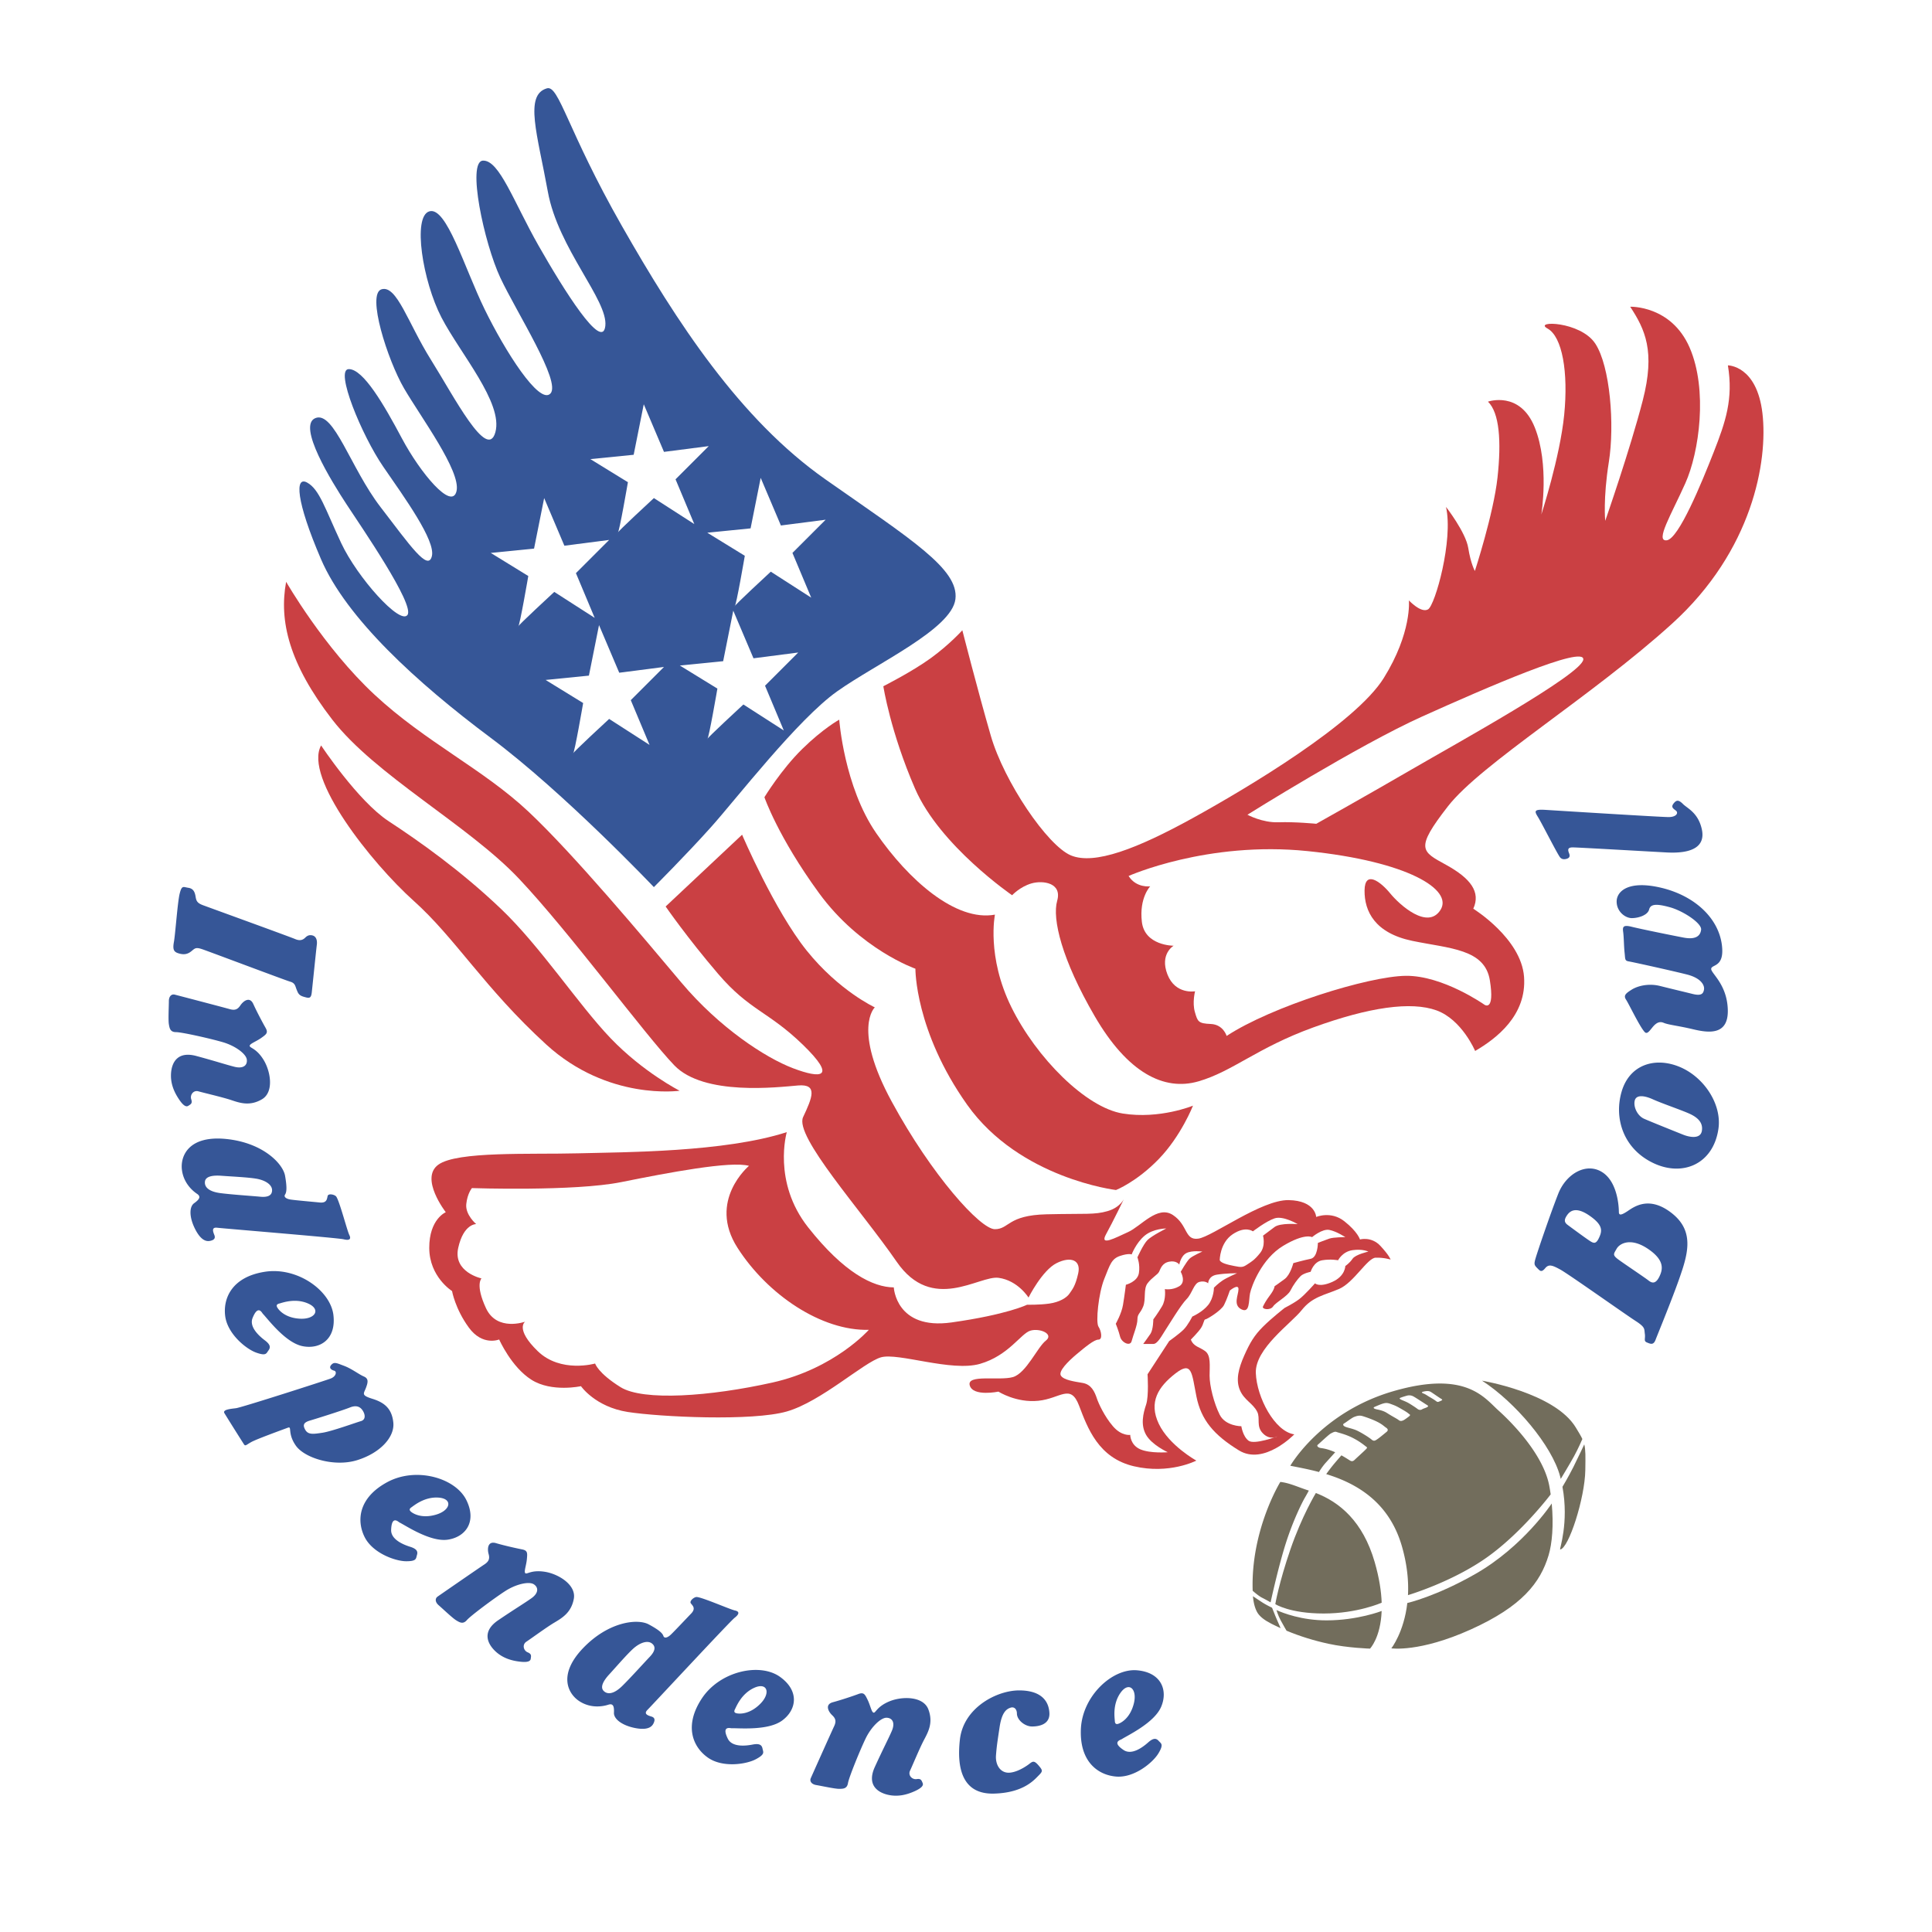
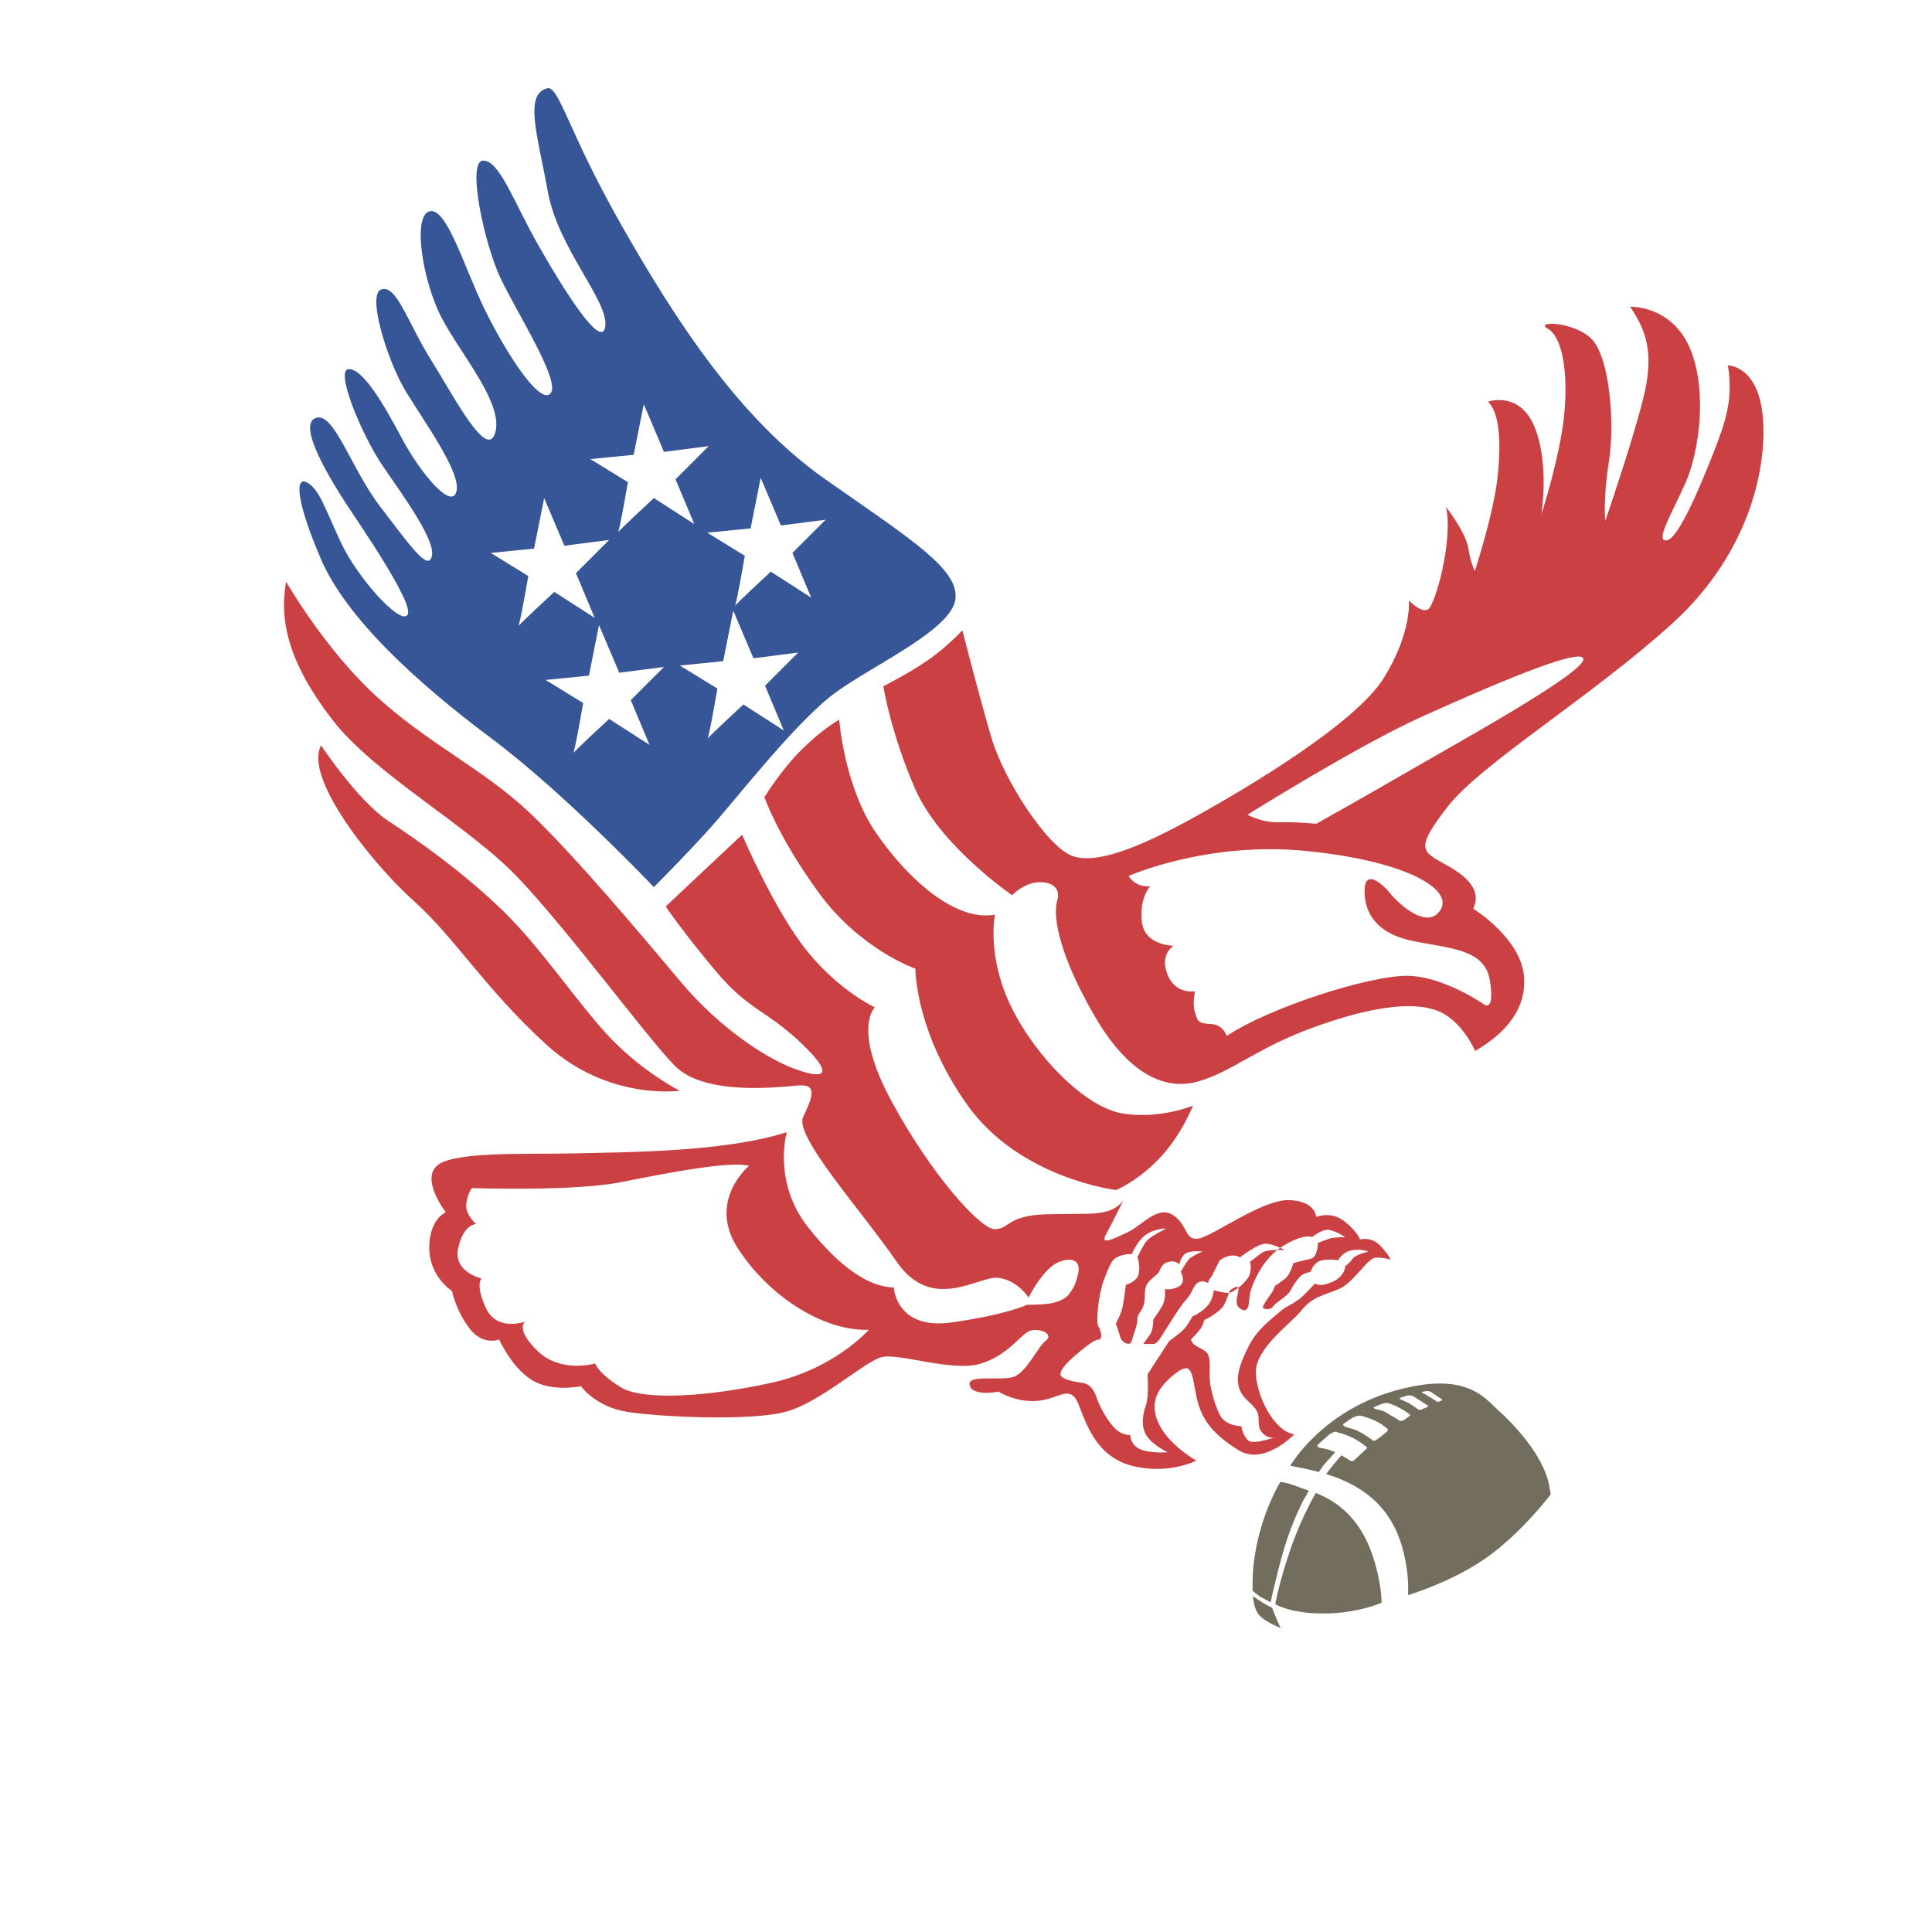
<svg xmlns="http://www.w3.org/2000/svg" width="2500" height="2500" viewBox="0 0 192.756 192.756">
  <g fill-rule="evenodd" clip-rule="evenodd">
    <path fill="#fff" d="M0 0h192.756v192.756H0V0z" />
-     <path d="M111.891 173.533c.553-.367 3.264-1.621 3.957-3.244.695-1.623.033-3.445-2.424-3.645-2.457-.201-5.439 2.576-5.584 5.854s1.717 4.605 3.525 4.75c1.807.143 3.658-1.395 4.211-2.314.551-.916.27-.973.029-1.242-.24-.268-.523-.326-1.059.156-.539.479-1.623 1.287-2.432.76-.985-.649-.628-.926-.223-1.075l-.352-1.539c-.154.041-.295.014-.311-.283-.014-.297-.252-1.666.568-2.822.82-1.158 1.695-.396 1.326 1.074-.369 1.469-1.289 1.949-1.584 2.031l.353 1.539zM72.967 172.428c.663-.033 3.634.277 5.06-.764 1.428-1.037 1.791-2.943-.218-4.373-2.009-1.428-5.993-.566-7.794 2.176-1.799 2.738-.879 4.836.6 5.883 1.48 1.049 3.857.674 4.801.166.943-.504.73-.697.662-1.051-.069-.354-.283-.547-.989-.41-.707.139-2.053.279-2.477-.588-.518-1.063-.068-1.119.355-1.039l.486-1.504c-.155-.041-.262-.139-.122-.4.14-.262.635-1.561 1.932-2.137 1.297-.574 1.658.531.59 1.602-1.068 1.076-2.106 1.02-2.4.936l-.486 1.503zM60.697 170.078c.493-.16.586.188.557.807-.029.617.82 1.285 2.183 1.535 1.363.246 1.662-.252 1.784-.521.122-.271.142-.529-.229-.639-.372-.111-.801-.264-.388-.672.413-.41 8.229-8.828 8.699-9.189.47-.365.49-.623.016-.723-.472-.096-3.187-1.293-3.8-1.342-.258-.018-.772.4-.59.637.181.236.52.502.019 1.023-.502.52-1.641 1.732-2.009 2.084-.367.354-.671.389-.752.143-.08-.248-.375-.572-1.47-1.158-1.096-.588-3.984-.295-6.539 2.367-2.554 2.664-1.504 4.59-.34 5.322 1.163.734 2.365.488 2.859.326l-.473-1.379c-.354-.359-.064-.969.572-1.658.636-.691 1.716-1.947 2.364-2.539.648-.59 1.432-.887 1.885-.529.453.355.254.842-.247 1.359-.502.523-1.952 2.133-2.733 2.893s-1.433.889-1.841.475l.473 1.378zM39.829 151.883c.6.287 3.066 1.969 4.815 1.734 1.75-.24 2.974-1.74 1.886-3.953-1.089-2.211-5.004-3.348-7.891-1.791-2.885 1.557-3.072 3.838-2.267 5.465.804 1.623 3.074 2.424 4.145 2.428 1.069.004.974-.27 1.081-.613.108-.344.012-.615-.676-.83-.687-.215-1.938-.729-1.898-1.695.048-1.183.471-1.017.805-.745l1.142-1.09c-.116-.113-.164-.248.083-.412.248-.166 1.301-1.072 2.715-.963 1.415.111 1.208 1.254-.243 1.691-1.45.438-2.336-.104-2.556-.316l-1.141 1.09zM17.352 93.976c.144-.789.36-3.959.576-4.823.216-.864.36-.649.864-.577.503.073.648.432.719.864.072.432.145.647.722.866.575.215 8.712 3.166 9.216 3.385.504.215.792.07 1.008-.145.216-.217.432-.289.72-.217.288.073.504.362.432.936-.073.576-.432 4.104-.504 4.752s-.289.576-.792.434c-.504-.145-.575-.361-.72-.723-.144-.359-.144-.646-.647-.789-.504-.145-8.137-3.025-8.785-3.241-.649-.218-.72-.074-1.08.215-.36.288-.721.36-1.224.215-.505-.144-.649-.358-.505-1.152zM17.423 99.232c.442.111 4.97 1.299 5.473 1.443.504.145.792.07 1.08-.359.289-.436.936-.939 1.296-.146s.937 1.873 1.224 2.377.072.648-.432 1.008c-.504.359-1.152.576-1.152.791 0 .219.648.219 1.368 1.369s1.081 3.24-.144 3.961c-1.225.719-2.232.359-3.096.07-.865-.285-2.737-.719-3.241-.863-.504-.143-.864.359-.719.793.144.432-.072.504-.288.648-.217.143-.504 0-.936-.648-.433-.648-.864-1.514-.792-2.592.072-1.082.648-2.232 2.52-1.729 1.873.504 2.953.863 3.817 1.08.865.215 1.296-.145 1.224-.721s-1.151-1.369-2.376-1.729c-1.224-.361-4.104-1.008-4.681-1.008-.576 0-.648-.361-.72-.791-.073-.434 0-1.801 0-2.307 0-.502.288-.717.575-.647zM19.656 119.107c.432.287.216.576-.288.938-.505.359-.505 1.439.143 2.664.649 1.223 1.225 1.15 1.513 1.08.288-.072.504-.217.36-.576-.145-.359-.289-.793.288-.721s12.025 1.01 12.602 1.15c.576.146.792 0 .576-.43-.216-.434-.955-3.307-1.296-3.818-.144-.213-.792-.359-.865-.07-.071.287-.071.721-.791.65-.72-.074-2.376-.217-2.88-.291-.505-.072-.721-.289-.577-.502.145-.217.216-.65 0-1.873s-2.231-3.312-5.904-3.674c-3.673-.359-4.536 1.656-4.393 3.025.145 1.368 1.081 2.161 1.512 2.448l.792-1.225c.062-.498.719-.646 1.656-.574.937.07 2.592.145 3.456.289.865.143 1.585.574 1.585 1.15s-.504.721-1.224.646c-.721-.07-2.88-.213-3.96-.359-1.08-.145-1.584-.574-1.513-1.152l-.792 1.225zM26.209 131.061c.469.471 2.231 2.881 3.96 3.242 1.728.357 3.384-.65 3.096-3.098s-3.601-4.824-6.84-4.32c-3.241.504-4.177 2.594-3.961 4.391.216 1.803 2.088 3.314 3.096 3.674 1.008.361 1.008.074 1.224-.215.216-.289.216-.578-.359-1.008-.576-.434-1.585-1.336-1.225-2.23.441-1.099.785-.802 1.009-.436l1.439-.648c-.072-.145-.072-.287.217-.359.287-.07 1.583-.574 2.879 0 1.297.576.721 1.584-.791 1.514-1.513-.07-2.168-.879-2.305-1.154l-1.439.647zM29.522 144.24c.863 1.223 3.816 2.158 6.12 1.438 2.303-.719 3.744-2.301 3.6-3.744-.144-1.438-.936-2.016-2.088-2.375s-.865-.506-.648-1.08c.217-.576.288-.938-.216-1.152-.503-.215-1.224-.793-2.016-1.078-.578-.211-.883-.387-1.152-.145-.393.348-.073.574.216.648.288.07.216.574-.36.789-.575.217-8.857 2.881-9.432 2.955-.577.07-1.37.143-1.152.504a270.99 270.99 0 0 0 1.943 3.096c.145.215.216.07.72-.215.504-.289 3.097-1.227 3.673-1.443.426-.159-.073.578.792 1.802l.936-1.586c-.288-.504-.152-.748.504-.936.504-.145 3.24-1.008 3.96-1.297.72-.287 1.081 0 1.296.361.216.359.288.863-.216 1.006-.504.145-2.88 1.008-3.816 1.154-.937.143-1.441.215-1.729-.289l-.935 1.587zM43.654 159.297c.372-.262 4.223-2.92 4.661-3.205.439-.289.572-.557.432-1.055-.14-.5-.099-1.322.736-1.078.835.246 2.03.512 2.6.623.57.111.539.367.482.986-.056.615-.314 1.25-.152 1.391.165.141.587-.352 1.93-.145 1.343.203 3.16 1.293 2.908 2.691-.252 1.396-1.183 1.928-1.965 2.395s-2.331 1.604-2.769 1.891c-.438.289-.291.889.13 1.062.422.174.335.383.304.643-.032.256-.329.381-1.102.285-.773-.094-1.71-.33-2.482-1.09-.771-.76-1.269-1.947.334-3.037 1.604-1.09 2.581-1.674 3.309-2.189.728-.512.736-1.076.253-1.398-.483-.318-1.789-.018-2.859.676-1.072.693-3.442 2.453-3.818 2.889s-.695.258-1.07.029c-.374-.227-1.364-1.174-1.746-1.502-.383-.331-.359-.69-.116-.862zM80.888 177.418c.182-.418 2.095-4.689 2.32-5.162.226-.473.201-.77-.178-1.125-.378-.355-.769-1.076.071-1.301.841-.227 2-.615 2.545-.82.545-.199.651.037.923.594.272.557.38 1.23.592 1.268.213.033.32-.604 1.575-1.127 1.255-.52 3.373-.531 3.883.793.509 1.328-.012 2.262-.438 3.066-.426.805-1.16 2.58-1.385 3.055-.225.475.213.912.663.842.449-.072.486.152.593.389.106.236-.084.496-.793.818-.71.32-1.634.604-2.688.354-1.053-.248-2.094-1.006-1.29-2.77.804-1.766 1.337-2.77 1.691-3.586.355-.818.071-1.305-.509-1.326-.579-.023-1.538.912-2.094 2.061s-1.669 3.883-1.764 4.451c-.094.568-.461.58-.899.58s-1.775-.297-2.272-.377c-.498-.085-.665-.406-.546-.677zM102.682 175.994c.359-.287.504-.359.936.145s.432.574 0 1.008-1.512 1.729-4.465 1.801c-2.952.072-3.744-2.234-3.383-5.4.359-3.168 3.672-4.896 5.905-4.896s2.953 1.078 3.023 2.232c.072 1.152-1.008 1.367-1.729 1.367s-1.512-.648-1.512-1.297c0-.359-.215-.719-.648-.574-.432.145-.863.504-1.08 1.943-.215 1.439-.287 1.871-.359 2.809-.072.936.432 1.799 1.369 1.727.935-.072 1.943-.865 1.943-.865zM159.566 123.428c.289-.648.361-1.223-1.008-2.16-1.367-.934-1.943-.43-2.23 0-.291.434-.264.686.072.938.287.215 1.943 1.438 2.303 1.654.359.218.576.218.863-.432l1.729 1.154c-.285.504-.43.604.074 1.008.359.287 2.736 1.871 3.096 2.16.359.287.719.361 1.08-.361l1.678 1.062c-.809 2.18-1.873 4.76-2.039 5.201-.215.578-.504.434-.863.289-.361-.145-.145-.359-.215-.863-.074-.504.07-.648-.939-1.297-1.006-.648-6.695-4.68-7.488-5.113-.791-.432-1.15-.574-1.512-.145-.359.434-.504.289-.719.074-.389-.389-.434-.434-.215-1.152.215-.719 1.438-4.32 2.23-6.338.791-2.014 2.809-3.168 4.393-2.158 1.584 1.008 1.658 3.6 1.658 3.959s.215.359.863-.07c.646-.434 2.088-1.514 4.248.07s1.943 3.529 1.223 5.76a47.72 47.72 0 0 1-.625 1.783l-1.678-1.062c.359-.721.576-1.654-1.152-2.807-1.729-1.154-2.809-.504-3.098 0l-1.729-1.154zM171.447 112.627c.361-2.447-1.438-5.184-3.889-6.191-2.445-1.008-4.967-.217-5.76 2.447-.789 2.664.145 5.689 3.098 7.129 2.952 1.441 6.034.152 6.551-3.385l-1.654.217c-.145.791-1.152.648-1.873.361-.721-.289-3.24-1.297-3.889-1.586-.646-.287-1.08-1.152-.936-1.799.145-.648 1.01-.504 1.801-.145.975.443 3.096 1.152 3.816 1.512.719.359 1.223.865 1.08 1.656l1.655-.216zM164.105 102.979c-.482-.48-1.586-2.809-1.873-3.242-.289-.43 0-.646.574-1.008.578-.359 1.658-.646 2.811-.359 1.152.289 2.375.578 3.24.793.863.215 1.078 0 1.152-.434.07-.43-.289-1.15-1.73-1.51-1.439-.361-5.328-1.226-5.76-1.296-.432-.072-.359-.217-.432-.864-.072-.649-.072-1.586-.145-2.088-.07-.504 0-.721.863-.504.867.217 4.033.863 5.186 1.08 1.154.215 1.656-.144 1.729-.793s-1.801-1.873-3.096-2.232c-1.297-.359-1.945-.359-2.09.215-.143.579-1.08.864-1.729.864-.646 0-1.512-.647-1.512-1.655 0-1.007 1.152-2.159 4.467-1.368 3.311.792 5.758 3.031 6.047 5.833.219 2.086-1.01 1.8-1.08 2.232-.072.435 1.584 1.513 1.656 4.104s-1.945 2.305-3.457 1.945c-1.51-.361-2.447-.434-2.951-.648s-.863.145-1.152.504-.503.647-.718.431zM155.607 85.481c-.377-.566-1.801-3.385-2.16-3.961s-.434-.792.719-.72c1.152.072 11.521.72 12.314.72.791 0 1.008-.432.719-.648-.287-.216-.504-.36-.215-.72.287-.36.504-.36.936.073.434.431 1.512.863 1.873 2.519.359 1.656-.865 2.449-3.527 2.305-2.666-.145-8.857-.504-9.361-.504s-.498.236-.361.577c.145.36 0 .503-.289.575-.288.072-.503-.001-.648-.216z" fill="#365697" />
    <path d="M125.006 159.256c.053.596.174 1.121.395 1.543.184.355.537.672 1 .953l.422.236c.312.156.627.309.945.451 0 0-.424-.955-.566-1.314-.145-.359-.289-.721-.289-.721s-.611-.287-1.043-.576l-.864-.572zM142.359 140.17c.178.109.143.145.033.217-.107.072-.395.145-.502.217-.109.07-.287.107-.469-.037s-.791-.539-1.01-.648l-.359.793c.432.252.467.322.578.396.105.07.033.145-.111.252-.141.107-.43.322-.537.359-.109.037-.252.107-.434-.037-.18-.145-.59-.336-1.188-.719l-.863.936c.469.252.576.395.791.539.217.145.217.289.037.434-.182.145-.65.539-.863.684-.219.145-.361.289-.613.074-.252-.219-1.117-.758-1.549-.939l-.359.758c.719.359 1.188.756 1.33.863.145.107.182.107-.035.324s-.936.865-1.08 1.008c-.145.145-.287.18-.467.072-.115-.068-.436-.285-.857-.516 0 0-.295.336-.693.805-.395.467-.822 1.066-.822 1.066 2.959.908 6.256 2.73 7.547 7.191.539 1.865.68 3.502.609 4.885 0 0 4.406-1.299 7.896-3.781 3.494-2.484 6.342-6.271 6.342-6.271-.037-.25-.076-.506-.123-.766-.549-3.148-3.699-6.361-5.09-7.609-1.395-1.248-3.229-4.021-10.469-1.926-7.236 2.094-10.295 7.445-10.295 7.445.805.16 1.795.34 2.859.625 0 0 .322-.537.682-.934.359-.395.936-1.037.936-1.037-.059-.025-.119-.053-.18-.078-.791-.322-1.186-.322-1.33-.359-.213-.053-.359-.215-.217-.322.143-.109 1.08-1.008 1.295-1.117.217-.109.396-.219.578-.145.18.072.865.215 1.584.576l.359-.758c-.432-.178-.9-.252-1.115-.359-.229-.115-.215-.252-.072-.322.143-.074.791-.578 1.008-.648.217-.074.469-.182.828-.074.359.109 1.078.361 1.549.613l.863-.936c-.395-.252-.898-.324-1.043-.359-.213-.055-.398-.145-.146-.252.254-.107.576-.252.83-.324.252-.072.432-.072.721.035.514.191.523.178 1.33.648l.359-.793c-.215-.107-.504-.215-.574-.252-.145-.07-.289-.143-.107-.215.178-.07.537-.18.682-.217a.864.864 0 0 1 .576.072c.216.107 1.189.755 1.37.863l.898-.395c-.18-.143-.504-.324-.684-.432-.182-.109-.324-.217-.504-.291-.148-.059-.359-.143-.037-.215.326-.072.541-.072.721.037.18.107.791.539.973.648.178.109.252.143 0 .252-.252.107-.289.143-.469 0l-.898.396zM130.582 148.715c-1.043-.326-1.928-.77-2.844-.861 0 0-2.965 4.789-2.758 10.859 0 0 .564.504.924.686.359.178.863.467.863.467s.756-3.492 1.512-5.869c.756-2.375 1.658-4.141 1.91-4.574.252-.431.393-.708.393-.708z" fill="#726d5c" />
    <path d="M137.85 159.902c-.039-1.115-.236-2.455-.697-4.053-1.18-4.076-3.508-5.975-5.869-6.891 0 0-1.383 2.266-2.535 5.611-1.152 3.35-1.512 5.475-1.512 5.475s1.439.936 4.824.936 5.789-1.078 5.789-1.078z" fill="#726d5c" />
-     <path d="M128.357 162.695c1.32.551 2.709.984 4.189 1.305 1.918.418 4.141.484 4.141.484s1.057-1.084 1.16-3.756c0 0-2.402.936-5.5.936-2.463 0-4.334-.729-4.994-1.025 0 0 .135.486.422 1.025.289.541.582 1.031.582 1.031zM140.408 159.932c-.336 2.926-1.594 4.523-1.594 4.523s2.811.426 7.922-1.881c5.113-2.305 6.945-4.666 7.768-7.406.346-1.152.516-2.996.311-5.164 0 0-2.811 4.275-7.596 7.018-3.961 2.267-6.811 2.91-6.811 2.91zM157.873 143.572c-.146-.314-.357-.66-.662-1.16-2.1-3.459-9.346-4.66-9.346-4.66 3.305 2.139 6.971 6.469 7.785 9.535.023.09.047.178.066.264 0 0 .898-1.477 1.33-2.268.434-.791.827-1.711.827-1.711zM155.887 148.34c.664 3.604-.328 6.266-.23 6.254.852-.104 2.465-5.111 2.51-7.916.021-1.375.033-2.029-.104-2.572 0 0-.582 1.25-1.086 2.258-.506 1.009-1.09 1.976-1.09 1.976z" fill="#726d5c" />
    <path d="M54.565 8.813c1.204-.349 2.03 4.162 7.482 13.732 5.454 9.57 11.777 19.301 20.323 25.292 8.545 5.992 13.323 8.944 12.952 11.942-.371 2.997-7.852 6.4-11.791 9.191-3.942 2.792-10.098 10.766-12.595 13.553-2.497 2.787-5.7 5.985-5.7 5.985s-8.912-9.395-16.285-14.901c-7.373-5.503-14.396-11.938-16.922-17.812-2.525-5.875-2.614-8.327-1.386-7.649 1.229.675 1.779 2.58 3.397 6.036 1.62 3.452 5.885 8.206 6.616 7.169.733-1.038-4.606-8.785-6.084-11.039-1.479-2.258-4.956-7.859-3.105-8.599 1.85-.743 3.503 4.972 6.485 8.86 2.982 3.883 4.761 6.466 5.136 4.911.377-1.552-2.715-5.821-4.849-8.918-2.135-3.099-4.881-9.736-3.439-9.74 1.445-.005 3.499 3.529 5.308 6.931 1.809 3.397 4.982 7.229 5.44 5.236.455-1.987-3.595-7.421-5.238-10.25-1.645-2.827-3.763-9.442-2.238-9.882 1.523-.441 2.625 3.369 4.927 7.041 2.3 3.668 5.616 10.141 6.423 7.224.807-2.918-3.513-7.861-5.377-11.451-1.865-3.589-2.92-10.095-1.205-10.591 1.712-.495 3.477 5.601 5.506 9.761 2.03 4.162 5.454 9.57 6.565 8.422 1.115-1.149-3.375-8.108-4.995-11.559-1.618-3.457-3.362-11.623-1.728-11.683 1.634-.06 3.038 4.076 5.559 8.509 2.521 4.43 6.356 10.547 6.645 7.987.293-2.562-4.711-7.721-5.737-13.412-1.029-5.688-2.376-9.635-.09-10.296z" fill="#365697" />
    <path d="M88.131 68.465s2.882-1.452 4.759-2.82c1.874-1.368 3.123-2.763 3.123-2.763s1.521 5.962 2.843 10.533c1.322 4.572 5.648 10.958 7.992 11.93 2.348.974 6.615-.675 12.137-3.716 5.518-3.043 16.258-9.453 19.076-13.985 2.82-4.53 2.506-7.742 2.506-7.742s1.203 1.302 1.912.893c.703-.412 2.535-6.926 1.789-10.222 0 0 1.973 2.528 2.221 4.107.252 1.579.66 2.286.66 2.286s1.863-5.702 2.258-9.323c.396-3.625.195-6.458-.951-7.57 0 0 3.186-1.128 4.668 2.571 1.484 3.7.654 8.689.654 8.689s1.859-5.702 2.283-9.953c.422-4.251-.189-7.789-1.662-8.602-1.475-.812 3.293-.744 4.768 1.51 1.48 2.257 1.936 8.111 1.35 11.792-.588 3.678-.363 5.885-.363 5.885s2.484-7.119 3.748-12.027c1.264-4.906.221-7.082-1.256-9.336 0 0 4.084-.152 5.924 4.065 1.838 4.215.961 10.457-.42 13.539-1.377 3.084-3.059 5.839-1.857 5.7 1.197-.142 3.492-5.761 4.68-8.785 1.189-3.029 1.973-5.321 1.42-8.668 0 0 2.885-.011 3.447 4.783.559 4.792-.99 13.703-9.006 20.977-8.008 7.272-19.074 13.984-22.383 18.245-3.311 4.261-2.625 4.476-.17 5.83s3.467 2.712 2.709 4.375c0 0 4.779 2.954 5.064 6.792.285 3.842-2.758 6.164-4.879 7.4 0 0-1.318-3.129-3.855-4.049-2.535-.916-6.701-.33-12.307 1.705s-8.02 4.385-11.447 5.377c-3.43.992-7.061-.846-10.348-6.504-3.289-5.653-4.254-9.712-3.744-11.51.514-1.8-1.424-2.065-2.566-1.735-1.143.33-1.928 1.179-1.928 1.179s-7.208-4.934-9.679-10.621c-2.471-5.684-3.17-10.232-3.17-10.232z" fill="#ca4043" />
    <path d="M119.025 110.312s-1.188 3.027-3.414 5.324c-2.225 2.295-4.268 3.092-4.268 3.092s-9.617-1.139-14.847-8.504c-5.225-7.367-5.166-13.576-5.166-13.576s-5.509-1.916-9.613-7.54c-4.105-5.626-5.451-9.57-5.451-9.57s1.677-2.758 3.77-4.808c2.089-2.051 3.694-2.928 3.694-2.928s.484 6.674 3.688 11.319c3.201 4.648 7.929 8.854 11.848 8.133 0 0-.855 4.17 1.639 9.231 2.496 5.059 7.441 10.025 11.121 10.613 3.679.588 6.999-.786 6.999-.786z" fill="#ca4043" />
    <path d="M102.473 130.172s-1.984.986-7.538 1.768c-5.554.783-5.761-3.496-5.761-3.496-2.07-.018-4.963-1.453-8.545-5.99-3.585-4.537-2.131-9.5-2.131-9.5-6.229 2.01-16.145 1.99-20.858 2.113-4.71.125-12.04-.23-13.914 1.137-1.875 1.369.75 4.738.75 4.738s-1.658.682-1.649 3.57c.01 2.887 2.274 4.295 2.274 4.295s.308 1.773 1.675 3.645c1.369 1.877 3.027 1.189 3.027 1.189s1.207 2.75 3.227 4.023c2.02 1.275 4.934.635 4.934.635s1.423 2.066 4.665 2.574c3.245.504 12.454.939 15.883-.053s7.665-4.902 9.378-5.398c1.716-.498 7.033 1.477 9.892.648 2.855-.826 4.076-3.037 5.027-3.312.953-.277 2.373.346 1.529 1.002-.842.656-1.951 3.248-3.283 3.633-1.336.387-4.632-.311-4.302.832.331 1.145 2.862.617 2.862.617s1.775 1.139 3.979.914c2.209-.225 3.209-1.752 4.062.477.85 2.232 1.924 5.223 5.469 6.055 3.543.836 6.234-.564 6.234-.564s-2.699-1.488-3.742-3.662c-1.043-2.176-.041-3.707 1.643-5.02 1.686-1.312 1.635-.059 2.107 2.281.469 2.342 1.727 3.836 4.238 5.381 2.51 1.543 5.527-1.6 5.527-1.6-1.939-.266-3.748-3.666-3.838-6.119-.088-2.449 3.525-4.939 4.582-6.279 1.061-1.338 2.258-1.479 3.727-2.109s2.824-3.088 3.641-3.117 1.496.186 1.496.186-.109-.383-1.012-1.359-2.045-.646-2.045-.646-.219-.762-1.559-1.818c-1.338-1.059-2.807-.426-2.807-.426s-.059-1.633-2.758-1.682c-2.695-.045-7.613 3.648-9.002 3.844-1.389.193-1.012-1.357-2.541-2.361-1.527-1.002-3.184 1.127-4.463 1.703-1.277.578-2.881 1.455-2.205.225.678-1.227 1.84-3.627 1.84-3.627s-.35.928-1.684 1.314c-1.334.385-2.205.225-6.102.318-3.893.094-3.701 1.482-5.143 1.486-1.445.006-6.311-5.396-10.284-12.715-3.976-7.311-1.695-9.418-1.695-9.418s-3.571-1.646-6.8-5.669c-3.227-4.021-6.441-11.556-6.441-11.556l-7.628 7.162s2.134 3.097 5.251 6.738c3.118 3.641 4.996 3.717 8.439 7.053 3.444 3.344 1.81 3.402-.974 2.348-2.78-1.053-7.367-4.061-11.141-8.541-3.775-4.485-10.721-12.796-15.256-17.057-4.537-4.263-10.266-6.938-15.348-11.661-5.083-4.723-8.835-11.276-8.835-11.276-.724 3.924.299 8.17 4.595 13.742 4.296 5.567 13.574 10.523 18.629 15.873 5.059 5.349 12.557 15.565 15.508 18.633 2.953 3.068 10.331 2.174 12.346 2.004 2.016-.17 1.395 1.248.5 3.158-.891 1.91 5.78 9.268 9.338 14.432 3.559 5.164 8.231 1.334 10.165 1.602 1.936.264 2.986 1.969 2.986 1.969s1.359-2.711 2.801-3.434c1.439-.719 2.447-.285 2.16 1.008-.289 1.299-.576 1.586-.865 2.018-.287.434-1.008.863-2.016 1.008s-2.221.114-2.221.114z" fill="#ca4043" />
    <path d="M32.037 74.373s3.669 5.544 6.727 7.55c3.058 2.005 7.208 4.933 11.197 8.734 3.99 3.8 7.714 9.537 10.964 12.932 3.255 3.393 6.883 5.234 6.883 5.234s-7.135 1.031-13.31-4.613c-6.175-5.646-9.05-10.596-13.232-14.34-4.177-3.747-10.99-12.303-9.229-15.497z" fill="#ca4043" />
    <path d="M112.6 87.396s7.863-3.512 17.863-2.481c10.002 1.027 14.531 3.845 13.256 5.866-1.271 2.021-4.059-.478-5.016-1.644-.955-1.169-2.541-2.364-2.561-.291-.02 2.068 1.023 4.245 4.756 5.023 3.734.774 7.248.793 7.748 3.952.502 3.158-.535 2.424-.535 2.424s-4.15-2.928-7.855-2.887c-3.705.039-13.363 3.041-17.875 5.998 0 0-.33-1.143-1.584-1.193-1.252-.051-1.309-.242-1.584-1.195-.275-.951.02-2.068.02-2.068s-1.961.361-2.756-1.678c-.799-2.043.615-2.866.615-2.866s-2.889.011-3.168-2.385c-.281-2.397.834-3.544.834-3.544s-1.389.197-2.158-1.031zM124.457 81.285s11.012-6.901 17.402-9.784c6.395-2.88 16.293-7.192 16.105-5.69-.186 1.497-12.83 8.458-17.07 10.924-4.24 2.465-9.568 5.454-9.568 5.454s-2.127-.21-3.762-.151c-1.632.059-3.107-.753-3.107-.753zM74.726 116.318s-4.159 3.471-1.146 8.174c3.012 4.701 8.392 8.309 13.103 8.186 0 0-3.419 3.877-9.625 5.26-6.205 1.383-12.877 1.867-15.144.459-2.264-1.412-2.539-2.359-2.539-2.359s-3.429.988-5.725-1.234c-2.295-2.227-1.262-2.938-1.262-2.938s-2.805 1.016-3.902-1.35c-1.098-2.367-.447-2.969-.447-2.969s-2.86-.617-2.323-3.043c.537-2.424 1.791-2.377 1.791-2.377s-1.093-.922-.988-1.986c.105-1.061.565-1.605.565-1.605s10.217.346 14.9-.598c4.682-.942 10.941-2.135 12.742-1.62zM109.449 139.559c-.244-.734-.574-1.439-1.439-1.584-.863-.145-1.873-.289-2.16-.721-.289-.432.721-1.439 1.584-2.16.863-.719 1.729-1.441 2.162-1.441.43 0 .287-.863 0-1.293-.289-.434 0-3.314.574-4.754.576-1.441.721-2.016 1.586-2.305.863-.287 1.15-.145 1.15-.145s.432-1.15 1.295-1.873c.865-.719 2.162-.719 2.162-.719s-1.441.719-1.873 1.152c-.432.432-1.008 1.729-1.008 1.729s.287.719.145 1.582c-.145.865-1.297 1.154-1.297 1.154s-.143 1.152-.289 2.016c-.143.863-.719 1.873-.719 1.873s.289.719.434 1.297c.143.574 1.006 1.008 1.15.43.145-.574.576-1.582.576-2.16 0-.576.287-.576.576-1.295.289-.721 0-1.729.432-2.305s1.01-.863 1.152-1.152c.145-.287.287-.865 1.008-1.008s1.01.287 1.01.287.143-.863.719-1.15 1.584-.145 1.584-.145-1.008.432-1.295.721c-.289.287-.865 1.295-.865 1.295s.576 1.008-.143 1.441c-.721.432-1.441.287-1.441.287s.145 1.008-.289 1.729c-.43.719-.863 1.295-.863 1.295s0 1.01-.287 1.441c-.289.432-.721 1.008-.721 1.008h1.008c.434 0 .863-.863 1.152-1.297.289-.43 1.584-2.592 2.16-3.168s.721-1.584 1.297-1.729c.576-.143.863.145.863.145s0-.719.863-.863c.865-.146 2.018-.146 2.018-.146s-1.008.434-1.441.723c-.432.287-.863.721-.863.721s0 1.008-.576 1.727-1.584 1.154-1.584 1.154-.432.863-.863 1.295-1.441 1.15-1.441 1.15l-2.16 3.314s.145 2.16-.143 3.023c-.289.865-.578 2.016 0 3.023.574 1.008 2.16 1.73 2.16 1.73s-1.729.143-2.738-.289c-1.008-.434-1.008-1.441-1.008-1.441s-.863.145-1.727-.865c-.866-1.008-1.44-2.301-1.587-2.734z" fill="#fff" />
-     <path d="M118.811 133.652s.721-.719 1.01-1.15c.287-.432.287-.865.432-.865s1.584-.865 1.871-1.439c.289-.576.576-1.439.576-1.439s.865-.721.865-.145-.576 1.584.287 2.016.721-.863.863-1.584c.145-.719 1.154-3.455 3.312-4.752 2.162-1.297 2.881-.865 2.881-.865s1.008-.863 1.727-.719c.723.145 1.588.719 1.588.719s-1.154 0-1.588.145c-.43.145-1.15.434-1.15.434s0 1.439-.721 1.584c-.719.145-1.729.43-1.729.43s-.287 1.154-.863 1.586-1.008.721-1.008.721 0 .287-.432.863-.576.863-.721 1.152c-.143.287.721.43 1.008 0 .289-.434 1.441-1.008 1.729-1.584s.719-1.152 1.008-1.439c.289-.291 1.008-.434 1.008-.434s.289-1.008 1.152-1.15c.863-.145 1.584 0 1.584 0s.434-.865 1.441-1.008c1.008-.145 1.582.143 1.582.143s-1.295.287-1.582.721c-.289.43-.719.719-.719.719s0 1.01-1.297 1.584c-1.299.578-1.729.145-1.729.145s-1.008 1.152-1.584 1.584c-.578.432-1.441.865-1.441.865s-1.297 1.01-2.16 1.873c-.865.863-1.297 1.582-1.873 2.879-.574 1.295-.863 2.447-.43 3.455.43 1.01 1.293 1.299 1.727 2.162.33.656-.145 1.438.576 2.16.721.721 1.441.287 1.441.287s-2.307.863-2.881.434c-.578-.434-.721-1.443-.721-1.443s-1.584 0-2.16-1.15-1.008-2.881-1.008-3.889c0-1.006.145-2.016-.432-2.449-.574-.434-1.15-.434-1.439-1.157zM121.691 125.734s0-1.729 1.297-2.596c1.295-.863 2.014-.285 2.014-.285s1.299-1.008 2.162-1.297 2.303.576 2.303.576-1.727-.145-2.303.287c-.574.434-1.152.863-1.152.863s.289 1.01-.289 1.73c-.576.721-.863.863-1.295 1.15-.434.289-.576.289-1.297.145-.719-.143-1.295-.287-1.44-.573zM48.962 55.166l4.321-.433 1.008-5.04 2.017 4.753 4.464-.576-3.312 3.312 1.872 4.463-4.032-2.591s-3.744 3.456-3.601 3.456 1.008-5.041 1.008-5.041l-3.745-2.303zM58.901 45.805l4.32-.432 1.007-5.041 2.017 4.752 4.465-.576-3.312 3.312 1.872 4.466-4.032-2.593s-3.744 3.456-3.601 3.456c.145 0 1.009-5.04 1.009-5.04l-3.745-2.304zM70.566 53.149l4.32-.433 1.008-5.04 2.016 4.752 4.465-.576-3.313 3.312 1.873 4.464-4.033-2.592s-3.745 3.457-3.601 3.457c.145 0 1.008-5.042 1.008-5.042l-3.743-2.302zM54.436 67.839l4.32-.432 1.008-5.041 2.017 4.752 4.464-.576-3.312 3.312 1.872 4.465-4.032-2.592s-3.744 3.455-3.601 3.455 1.008-5.041 1.008-5.041l-3.744-2.302zM67.829 66.399l4.321-.432 1.008-5.041 2.017 4.752 4.464-.577-3.312 3.312 1.872 4.465-4.032-2.592s-3.745 3.456-3.601 3.456c.144 0 1.008-5.041 1.008-5.041l-3.745-2.302z" fill="#fff" />
+     <path d="M118.811 133.652s.721-.719 1.01-1.15c.287-.432.287-.865.432-.865s1.584-.865 1.871-1.439c.289-.576.576-1.439.576-1.439s.865-.721.865-.145-.576 1.584.287 2.016.721-.863.863-1.584c.145-.719 1.154-3.455 3.312-4.752 2.162-1.297 2.881-.865 2.881-.865s1.008-.863 1.727-.719c.723.145 1.588.719 1.588.719s-1.154 0-1.588.145c-.43.145-1.15.434-1.15.434s0 1.439-.721 1.584c-.719.145-1.729.43-1.729.43s-.287 1.154-.863 1.586-1.008.721-1.008.721 0 .287-.432.863-.576.863-.721 1.152c-.143.287.721.43 1.008 0 .289-.434 1.441-1.008 1.729-1.584s.719-1.152 1.008-1.439c.289-.291 1.008-.434 1.008-.434s.289-1.008 1.152-1.15c.863-.145 1.584 0 1.584 0s.434-.865 1.441-1.008c1.008-.145 1.582.143 1.582.143s-1.295.287-1.582.721c-.289.43-.719.719-.719.719s0 1.01-1.297 1.584c-1.299.578-1.729.145-1.729.145s-1.008 1.152-1.584 1.584c-.578.432-1.441.865-1.441.865s-1.297 1.01-2.16 1.873c-.865.863-1.297 1.582-1.873 2.879-.574 1.295-.863 2.447-.43 3.455.43 1.01 1.293 1.299 1.727 2.162.33.656-.145 1.438.576 2.16.721.721 1.441.287 1.441.287s-2.307.863-2.881.434c-.578-.434-.721-1.443-.721-1.443s-1.584 0-2.16-1.15-1.008-2.881-1.008-3.889c0-1.006.145-2.016-.432-2.449-.574-.434-1.15-.434-1.439-1.157zM121.691 125.734c1.295-.863 2.014-.285 2.014-.285s1.299-1.008 2.162-1.297 2.303.576 2.303.576-1.727-.145-2.303.287c-.574.434-1.152.863-1.152.863s.289 1.01-.289 1.73c-.576.721-.863.863-1.295 1.15-.434.289-.576.289-1.297.145-.719-.143-1.295-.287-1.44-.573zM48.962 55.166l4.321-.433 1.008-5.04 2.017 4.753 4.464-.576-3.312 3.312 1.872 4.463-4.032-2.591s-3.744 3.456-3.601 3.456 1.008-5.041 1.008-5.041l-3.745-2.303zM58.901 45.805l4.32-.432 1.007-5.041 2.017 4.752 4.465-.576-3.312 3.312 1.872 4.466-4.032-2.593s-3.744 3.456-3.601 3.456c.145 0 1.009-5.04 1.009-5.04l-3.745-2.304zM70.566 53.149l4.32-.433 1.008-5.04 2.016 4.752 4.465-.576-3.313 3.312 1.873 4.464-4.033-2.592s-3.745 3.457-3.601 3.457c.145 0 1.008-5.042 1.008-5.042l-3.743-2.302zM54.436 67.839l4.32-.432 1.008-5.041 2.017 4.752 4.464-.576-3.312 3.312 1.872 4.465-4.032-2.592s-3.744 3.455-3.601 3.455 1.008-5.041 1.008-5.041l-3.744-2.302zM67.829 66.399l4.321-.432 1.008-5.041 2.017 4.752 4.464-.577-3.312 3.312 1.872 4.465-4.032-2.592s-3.745 3.456-3.601 3.456c.144 0 1.008-5.041 1.008-5.041l-3.745-2.302z" fill="#fff" />
  </g>
</svg>